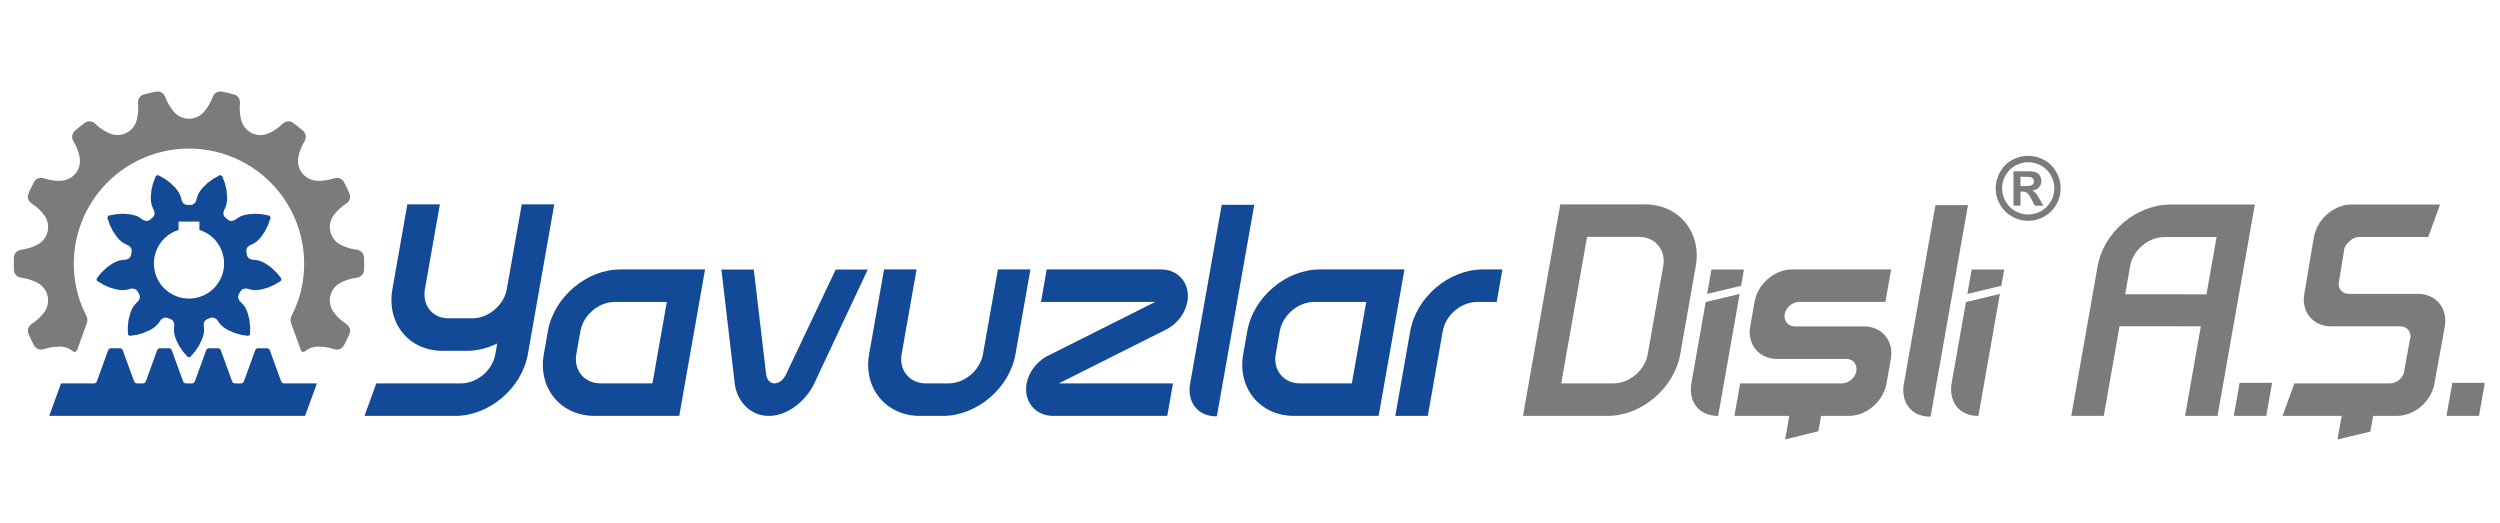
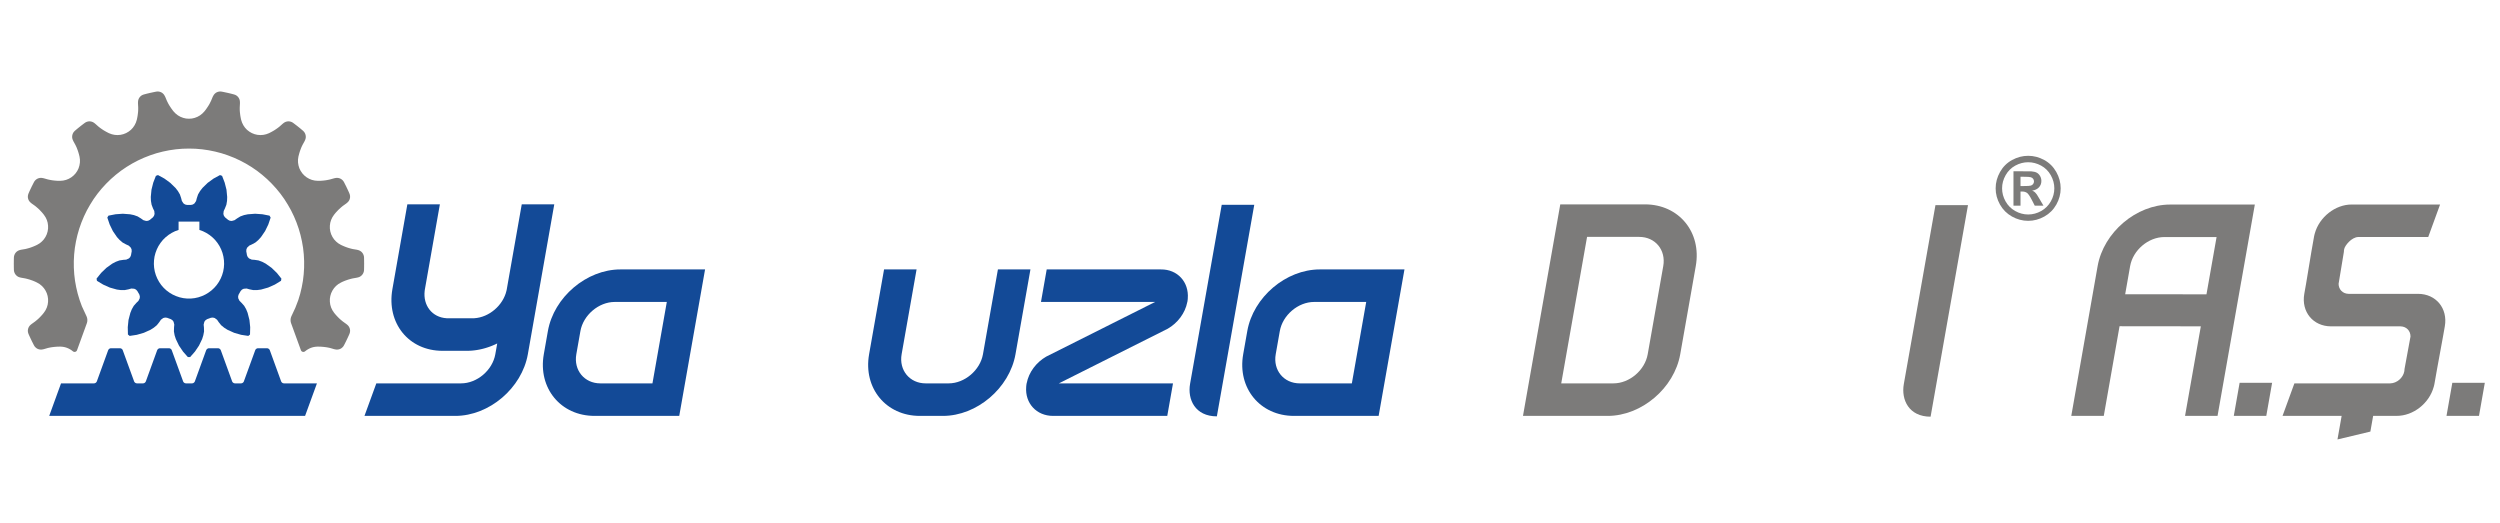
<svg xmlns="http://www.w3.org/2000/svg" xmlns:ns1="http://www.serif.com/" width="100%" height="100%" viewBox="0 0 430 90" version="1.1" xml:space="preserve" style="fill-rule:evenodd;clip-rule:evenodd;stroke-linejoin:round;stroke-miterlimit:2;">
  <g id="Layer-1" ns1:id="Layer 1" transform="matrix(0.621,0,0,0.621,-46.702,-139.172)">
    <g transform="matrix(1,0,0,1,0,24.733)">
      <path d="M179.436,305.56L202.9,305.56C207.34,305.56 211.612,301.928 212.395,297.488L212.922,294.501L212.92,294.502C212.831,294.546 212.74,294.59 212.649,294.633L212.5,294.704C212.419,294.741 212.338,294.778 212.257,294.815L212.096,294.887C212.01,294.924 211.926,294.961 211.84,294.997L211.699,295.057C211.604,295.097 211.509,295.136 211.413,295.173L211.296,295.22C211.201,295.256 211.107,295.292 211.012,295.328L210.885,295.376C210.79,295.41 210.693,295.445 210.597,295.478L210.464,295.524C210.368,295.558 210.271,295.59 210.174,295.621L210.056,295.659C209.946,295.694 209.836,295.728 209.725,295.761L209.65,295.783C209.538,295.816 209.425,295.848 209.312,295.879L209.226,295.903C209.108,295.934 208.993,295.965 208.875,295.994L208.817,296.008C208.693,296.039 208.57,296.068 208.446,296.096L208.383,296.11C208.255,296.138 208.129,296.165 208.002,296.19L207.959,296.199C207.829,296.225 207.699,296.249 207.569,296.271L207.53,296.278C207.403,296.3 207.276,296.321 207.148,296.34L207.091,296.349C206.963,296.367 206.835,296.386 206.706,296.402L206.669,296.407C206.529,296.424 206.388,296.44 206.247,296.454L206.244,296.455C206.102,296.469 205.96,296.481 205.818,296.492L205.798,296.493C205.66,296.504 205.521,296.512 205.382,296.52L205.359,296.521C205.218,296.528 205.077,296.533 204.937,296.537L204.927,296.537C204.781,296.541 204.628,296.543 204.491,296.543L197.776,296.543C188.392,296.543 182.233,288.857 183.889,279.463L185.13,272.423L188.03,255.974L197.039,255.974L196.678,258.015L192.897,279.463C192.884,279.532 192.873,279.601 192.863,279.669L192.863,279.67C192.853,279.739 192.843,279.807 192.835,279.875L192.834,279.876C192.325,283.961 194.879,287.293 198.92,287.521L198.953,287.524L198.955,287.524C199.022,287.527 199.09,287.53 199.158,287.532L199.159,287.532C199.227,287.533 199.296,287.534 199.365,287.534L206.079,287.534C206.148,287.534 206.217,287.533 206.286,287.532L206.286,287.532C206.356,287.53 206.425,287.527 206.493,287.524L206.495,287.524L206.54,287.521C210.656,287.287 214.559,283.958 215.49,279.876L215.49,279.875C215.506,279.807 215.52,279.739 215.534,279.67L215.534,279.669C215.548,279.601 215.562,279.532 215.574,279.463L215.867,277.797L219.355,258.015L219.715,255.974L228.723,255.974L225.823,272.423L224.876,277.797L224.582,279.463L221.404,297.488C219.749,306.873 210.697,314.569 201.313,314.569C196.264,314.569 176.194,314.568 176.153,314.567L179.436,305.56Z" style="fill:rgb(19,74,151);" />
    </g>
    <g transform="matrix(1,0,0,1,0,42.759)">
      <path d="M255.916,287.535L259.892,264.982L245.456,264.982C241.034,264.982 236.741,268.632 235.962,273.054L234.831,279.463C234.052,283.885 237.058,287.535 241.48,287.535L255.916,287.535ZM247.044,255.974L270.489,255.974L263.336,296.543L239.891,296.543C230.507,296.543 224.167,288.857 225.823,279.463L226.953,273.054C228.609,263.66 237.651,255.974 247.044,255.974" style="fill:rgb(19,74,151);" />
    </g>
    <g transform="matrix(1,0.023,0.023,-1,-6.324,585.894)">
      <path d="M412.679,255.957C406.668,255.821 404.393,260.456 405.058,264.796L412.679,314.558L421.686,314.761L412.679,255.957Z" style="fill:rgb(19,74,151);" />
    </g>
    <g transform="matrix(1,0,0,1,0,42.707)">
      <path d="M365.113,256.026L396.65,256.026L396.688,256.027L396.736,256.026C401.367,255.974 404.537,259.544 404.189,264.048L404.188,264.063L404.187,264.078L404.181,264.154L404.181,264.169L404.18,264.17C404.176,264.216 404.173,264.261 404.168,264.307L404.161,264.382C404.155,264.439 404.149,264.496 404.141,264.554L404.138,264.585C404.128,264.657 404.118,264.729 404.108,264.801L404.107,264.803C404.096,264.88 404.084,264.957 404.07,265.034L404.054,265.056C403.466,268.161 401.358,270.882 398.642,272.446L398.642,272.446L368.48,287.585L368.477,287.586L400.093,287.586L398.505,296.595L366.969,296.595L366.93,296.594L366.882,296.595C362.261,296.595 359.082,293.077 359.43,288.573L359.43,288.558L359.432,288.543L359.437,288.466L359.439,288.451C359.442,288.405 359.446,288.36 359.451,288.314L359.458,288.239C359.464,288.182 359.47,288.124 359.478,288.067L359.481,288.036C359.49,287.964 359.5,287.892 359.511,287.82L359.511,287.818C359.523,287.741 359.536,287.664 359.549,287.587L359.565,287.565C360.153,284.46 362.26,281.739 364.977,280.175L364.977,280.175L395.139,265.036L395.142,265.035L363.525,265.035L365.113,256.026Z" style="fill:rgb(19,74,151);" />
    </g>
    <g transform="matrix(1,0,0,1,0,42.759)">
-       <path d="M489.741,265.035C489.446,265.001 489.143,264.982 488.834,264.982L484.305,264.982C479.884,264.982 475.59,268.632 474.81,273.054L472.782,284.561L472.257,287.534L470.669,296.543L461.661,296.543L465.802,273.054C467.459,263.66 476.5,255.974 485.893,255.974L490.422,255.974C490.729,255.974 491.033,255.982 491.334,255.999L489.741,265.035Z" style="fill:rgb(19,74,151);" />
-     </g>
+       </g>
    <g transform="matrix(1,0,0,1,0,42.759)">
      <path d="M320.064,255.974L329.072,255.974L324.931,279.463C324.151,283.885 327.158,287.535 331.579,287.535L337.964,287.535C342.386,287.535 346.679,283.885 347.459,279.463L351.6,255.974L360.609,255.974L356.467,279.463C354.812,288.85 345.763,296.543 336.376,296.543L329.991,296.543C320.604,296.543 314.266,288.857 315.922,279.463L320.064,255.974Z" style="fill:rgb(19,74,151);" />
    </g>
    <g transform="matrix(1,0,0,1,0,42.782)">
-       <path d="M288.133,296.52C293.761,296.52 298.738,291.836 300.744,287.511L315.555,255.974L306.673,255.974L293.643,283.478L293.631,283.478L293.043,284.754C292.366,286.224 291.253,287.435 289.854,287.508L289.788,287.51C289.766,287.511 289.744,287.511 289.722,287.511C289.7,287.511 289.678,287.511 289.655,287.51L289.59,287.508C288.218,287.435 287.532,286.224 287.372,284.754L287.234,283.478L287.223,283.478L283.982,255.974L275.01,255.974L278.7,287.511C279.181,291.836 282.506,296.52 288.133,296.52" style="fill:rgb(19,74,151);" />
-     </g>
+       </g>
    <g transform="matrix(1,0,0,1,0,42.759)">
      <path d="M449.63,287.535L453.606,264.982L439.17,264.982C434.748,264.982 430.455,268.632 429.675,273.054L428.545,279.463C427.765,283.885 430.771,287.535 435.193,287.535L449.63,287.535ZM440.758,255.974L464.203,255.974L457.05,296.543L433.605,296.543C424.221,296.543 417.88,288.857 419.536,279.463L420.667,273.054C422.323,263.66 431.364,255.974 440.758,255.974" style="fill:rgb(19,74,151);" />
    </g>
    <g transform="matrix(1,0,0,1,0,24.742)">
      <path d="M498.616,305.551L505.768,264.982L507.357,255.974L530.822,255.974C540.206,255.974 546.545,263.669 544.89,273.054L543.986,278.181L543.942,278.433L543.897,278.687L543.894,278.703L543.849,278.96L543.811,279.173L543.805,279.207L543.764,279.443L543.729,279.64L543.724,279.67L543.685,279.888L543.649,280.09L543.648,280.097L543.613,280.299L543.578,280.494L543.573,280.521L543.545,280.684L543.513,280.867L543.5,280.936L543.481,281.046L543.45,281.22L543.43,281.334L543.42,281.391L543.39,281.559L543.362,281.717L543.361,281.726L543.303,282.055L543.298,282.085L543.274,282.219L543.245,282.384L543.236,282.438L543.216,282.551L543.186,282.719L543.175,282.778L543.156,282.89L543.125,283.065L543.118,283.104L543.093,283.244L543.063,283.418L543.061,283.427L543.028,283.616L543.01,283.719L542.993,283.811L542.958,284.013L542.921,284.223L542.909,284.29L542.882,284.44L542.861,284.56L542.843,284.667L542.815,284.82L542.801,284.903L542.771,285.072L542.757,285.15L542.728,285.315L542.712,285.407L542.665,285.677L542.646,285.781L542.615,285.959L542.607,286.004L542.563,286.253L542.531,286.433L542.509,286.562L542.495,286.641L542.459,286.845L542.452,286.884L542.423,287.046L542.392,287.223L542.388,287.244L542.353,287.441L542.33,287.576L542.319,287.636L542.284,287.83L542.264,287.946L542.25,288.025L542.216,288.22L542.196,288.334L542.181,288.416L542.146,288.615L542.125,288.739L542.111,288.816L542.075,289.02L542.05,289.163L542.038,289.228L542.001,289.44L541.972,289.606L541.962,289.657L541.923,289.88L541.89,290.068L541.883,290.109L541.841,290.345L541.805,290.552L541.799,290.589L541.754,290.84L541.716,291.057L540.583,297.48C538.929,306.865 529.876,314.56 520.492,314.56L497.027,314.56L498.616,305.551ZM514.777,264.982L507.624,305.551L522.08,305.551C526.52,305.551 530.793,301.919 531.575,297.48L532.708,291.057L532.746,290.837L532.764,290.737L532.787,290.609L532.826,290.382L532.828,290.373L532.871,290.129L532.89,290.023L532.915,289.879L532.953,289.662L532.96,289.622L533.007,289.358L533.018,289.299L533.055,289.088L533.082,288.933L533.103,288.812L533.147,288.567L533.153,288.53L533.204,288.243L533.212,288.199L533.255,287.95L533.277,287.83L533.308,287.653L533.342,287.461L533.361,287.352L533.406,287.092L533.415,287.046L533.469,286.736L533.471,286.724L533.525,286.423L533.536,286.356L533.581,286.106L533.601,285.99L533.637,285.786L533.665,285.625L533.694,285.464L533.729,285.263L533.751,285.139L533.793,284.902L533.809,284.812L533.856,284.545L533.867,284.483L533.918,284.191L533.925,284.152L533.98,283.84L533.984,283.821L534.041,283.493L534.042,283.488L534.101,283.155L534.102,283.151L534.16,282.821L534.161,282.813L534.219,282.487L534.22,282.481L534.277,282.154L534.334,281.833L534.336,281.82L534.389,281.518L534.395,281.488L534.443,281.21L534.453,281.157L534.497,280.909L534.511,280.827L534.548,280.616L534.569,280.499L534.599,280.33L534.626,280.173L534.647,280.053L534.683,279.85L534.695,279.785L534.74,279.528L534.741,279.525L534.785,279.276L534.796,279.21L534.827,279.035L534.852,278.895L534.868,278.806L534.906,278.586L534.906,278.583L534.943,278.378L534.961,278.276L534.978,278.181L535.882,273.054C536.665,268.614 533.673,264.982 529.233,264.982L514.777,264.982Z" style="fill:rgb(124,123,122);" />
    </g>
    <g transform="matrix(1,0,0,1,0,42.782)">
-       <path d="M551.087,296.52C545.074,296.52 542.904,291.836 543.666,287.512L547.638,264.984L557.044,262.731L551.087,296.52ZM548.036,262.731L549.227,255.974L558.236,255.974L557.442,260.479L548.036,262.731Z" style="fill:rgb(124,123,122);" />
-     </g>
+       </g>
    <g transform="matrix(1,0,0,1,0,49.232)">
-       <path d="M572.234,265.279C570.409,265.237 569.201,263.738 569.526,261.895C569.85,260.052 571.587,258.553 573.426,258.51L573.425,258.509L597.408,258.509L598.996,249.501L571.753,249.501L571.714,249.502L571.666,249.501C567.054,249.449 562.625,253.019 561.385,257.522L561.38,257.537L561.376,257.553L561.355,257.629L561.351,257.644L561.351,257.645C561.338,257.69 561.326,257.736 561.314,257.782L561.296,257.857C561.28,257.914 561.267,257.972 561.254,258.029L561.247,258.06C561.23,258.132 561.215,258.204 561.201,258.276L561.2,258.277C561.184,258.355 561.17,258.432 561.157,258.509L561.165,258.531L561.164,258.533L561.153,258.533L559.962,265.28L559.961,265.291C559.09,270.262 562.412,274.29 567.383,274.29L586.648,274.29C588.472,274.332 589.681,275.831 589.356,277.674C589.031,279.517 587.294,281.015 585.454,281.059L585.455,281.06L557.181,281.06L555.592,290.068L570.789,290.068L569.636,296.595L578.841,294.324L579.592,290.068L587.128,290.068L587.167,290.068L587.215,290.068C591.827,290.12 596.256,286.55 597.497,282.047L597.505,282.016L597.527,281.94L597.53,281.925L597.531,281.924C597.543,281.879 597.555,281.833 597.567,281.787L597.586,281.712C597.601,281.655 597.614,281.598 597.628,281.54L597.635,281.509C597.651,281.437 597.666,281.365 597.681,281.294L597.681,281.292C597.697,281.214 597.712,281.137 597.724,281.06L597.717,281.038L597.717,281.036L597.729,281.036L598.919,274.289L598.921,274.279L598.92,274.279C599.791,269.307 596.469,265.279 591.498,265.279L572.234,265.279Z" style="fill:rgb(124,123,122);" />
-     </g>
+       </g>
    <g transform="matrix(1,0.023,0.023,-1,-6.274,581.44)">
      <path d="M610.312,255.957C604.301,255.821 602.026,260.456 602.69,264.796L610.312,314.558L619.319,314.761L610.312,255.957Z" style="fill:rgb(124,123,122);" />
    </g>
    <g transform="matrix(1,0,0,1,0,42.782)">
-       <path d="M623.167,296.52C617.154,296.52 614.984,291.836 615.746,287.512L619.718,264.984L629.124,262.731L623.167,296.52ZM620.116,262.731L621.306,255.974L630.315,255.974L629.521,260.479L620.116,262.731Z" style="fill:rgb(124,123,122);" />
-     </g>
+       </g>
    <g transform="matrix(1,0,0,1,0,-42.74)">
      <path d="M636.95,310.003C638.495,310.003 639.975,310.389 641.392,311.163C642.812,311.934 643.927,313.041 644.739,314.482C645.549,315.922 645.954,317.431 645.954,319.008C645.954,320.577 645.557,322.07 644.762,323.494C643.964,324.915 642.856,326.023 641.435,326.821C640.012,327.616 638.519,328.013 636.95,328.013C635.38,328.013 633.888,327.616 632.464,326.821C631.043,326.023 629.935,324.915 629.137,323.494C628.342,322.07 627.945,320.577 627.945,319.008C627.945,317.431 628.35,315.922 629.161,314.482C629.971,313.041 631.087,311.934 632.507,311.163C633.924,310.389 635.405,310.003 636.95,310.003ZM636.957,311.785C635.718,311.785 634.53,312.094 633.394,312.712C632.259,313.33 631.364,314.217 630.71,315.376C630.056,316.532 629.727,317.748 629.727,319.012C629.727,320.272 630.048,321.476 630.686,322.615C631.324,323.759 632.214,324.65 633.358,325.292C634.502,325.934 635.701,326.255 636.957,326.255C638.217,326.255 639.417,325.934 640.557,325.292C641.701,324.65 642.592,323.759 643.234,322.615C643.876,321.476 644.197,320.272 644.197,319.012C644.197,317.748 643.867,316.532 643.213,315.376C642.56,314.217 641.665,313.33 640.525,312.712C639.381,312.094 638.193,311.785 636.957,311.785ZM632.881,323.823L632.881,314.289L634.815,314.289C636.629,314.289 637.648,314.297 637.864,314.313C638.507,314.365 639.004,314.494 639.361,314.694C639.714,314.891 640.012,315.196 640.252,315.609C640.489,316.019 640.609,316.476 640.609,316.974C640.609,317.664 640.384,318.25 639.935,318.739C639.486,319.229 638.856,319.53 638.045,319.65C638.334,319.758 638.558,319.879 638.715,320.007C638.872,320.136 639.088,320.38 639.361,320.737C639.434,320.834 639.666,321.219 640.067,321.901L641.187,323.823L638.78,323.823L637.989,322.271C637.455,321.231 637.014,320.573 636.665,320.304C636.311,320.036 635.87,319.899 635.332,319.899L634.831,319.899L634.831,323.823L632.881,323.823ZM634.831,318.382L635.613,318.382C636.729,318.382 637.423,318.338 637.692,318.254C637.961,318.169 638.174,318.021 638.33,317.808C638.486,317.595 638.562,317.355 638.562,317.082C638.562,316.821 638.486,316.584 638.334,316.38C638.181,316.175 637.965,316.027 637.684,315.939C637.403,315.85 636.713,315.806 635.613,315.806L634.831,315.806L634.831,318.382Z" style="fill:rgb(124,123,122);fill-rule:nonzero;" />
    </g>
    <g transform="matrix(1,0,0,1,0,-24.244)">
      <path d="M127.544,281.234L128.351,281.183L129.138,280.999L129.904,280.703L130.609,280.304L131.243,279.803L131.805,279.221L132.081,278.873L132.336,278.526L132.582,278.168L132.817,277.811L133.052,277.443L133.266,277.064L133.46,276.676L133.654,276.288L134.104,275.205C134.146,275.121 134.239,274.923 134.288,274.857L134.472,274.561L134.697,274.305L134.963,274.081L135.259,273.907L135.586,273.784L135.923,273.713L136.27,273.692L136.618,273.733L137.047,273.815L137.476,273.907L137.905,273.999L138.335,274.091L138.764,274.193L139.193,274.295L139.623,274.408L140.041,274.52L140.368,274.632L140.675,274.796L140.951,275.011L141.186,275.266L141.38,275.552L141.523,275.859L141.615,276.196L141.656,276.543C141.656,276.671 141.666,276.801 141.666,276.932L141.606,278.093L141.604,278.536L141.615,278.965L141.645,279.404L141.697,279.834L141.748,280.263L141.819,280.692L141.901,281.121L141.993,281.54L142.248,282.317L142.606,283.043L143.066,283.717L143.618,284.31L144.262,284.81L144.967,285.219L145.723,285.515L146.509,285.699L147.317,285.761L148.134,285.71L148.921,285.536L149.687,285.25L150.076,285.056L150.464,284.851L150.843,284.637L151.21,284.422L151.578,284.177L151.936,283.931L152.283,283.676L152.62,283.41L153.499,282.634C153.601,282.557 153.704,282.465 153.806,282.389L154.102,282.205L154.419,282.072L154.756,281.99L155.104,281.959L155.451,281.99L155.778,282.072L156.105,282.205L156.391,282.389L156.748,282.654L157.096,282.92L157.444,283.185L157.791,283.461L158.139,283.737L158.476,284.013L158.813,284.299L159.15,284.586L159.385,284.831L159.589,285.107L159.743,285.424L159.845,285.75L159.896,286.088L159.896,286.435L159.835,286.783L159.723,287.109C159.668,287.219 159.604,287.353 159.559,287.467L158.997,288.489L158.803,288.888L158.629,289.276L158.476,289.685L158.322,290.093L158.19,290.502L158.067,290.921L157.955,291.34L157.852,291.759L157.74,292.566L157.75,293.374L157.883,294.181L158.118,294.958L158.476,295.683L158.936,296.358L159.488,296.95L160.121,297.461L160.826,297.87L161.583,298.176L162.369,298.36L163.177,298.432L163.616,298.432L164.045,298.422L164.474,298.391L164.913,298.35L165.343,298.299L165.772,298.228L166.191,298.146L166.62,298.054L167.744,297.737C167.875,297.711 168.001,297.682 168.133,297.655L168.48,297.615L168.817,297.635L169.155,297.706L169.482,297.829L169.778,298.003L170.043,298.217L170.279,298.483L170.463,298.769L170.667,299.168L170.861,299.556L171.065,299.944L171.249,300.343L171.443,300.741L171.627,301.14L171.811,301.539L171.985,301.947L172.098,302.274L172.159,302.612L172.169,302.959L172.118,303.296L172.016,303.633L171.863,303.94L171.658,304.216L171.412,304.461C171.315,304.534 171.212,304.637 171.106,304.716L170.156,305.391L169.819,305.667L169.492,305.953L169.165,306.249L168.858,306.546L168.562,306.863L168.265,307.179L167.979,307.517L167.713,307.854L167.264,308.528L166.916,309.264L166.681,310.041L166.569,310.848L166.569,311.655L166.692,312.462L166.927,313.239L167.284,313.975L167.734,314.649L168.285,315.242L168.909,315.753L169.614,316.172L170.003,316.356L170.401,316.53L170.8,316.693L171.208,316.846L171.617,316.989L172.036,317.112L172.455,317.224L172.874,317.327L174.029,317.521C174.162,317.547 174.283,317.586 174.417,317.613L174.744,317.735L175.04,317.899L175.316,318.103L175.551,318.359L175.746,318.645L175.888,318.961L175.991,319.289L176.032,319.636L176.042,320.075L176.052,320.515L176.052,320.954L176.062,321.394L176.052,321.833L176.052,322.272L176.042,322.712L176.032,323.161L175.991,323.499L175.888,323.836L175.746,324.143L175.551,324.429L175.316,324.684L175.04,324.899L174.744,325.062L174.417,325.175C174.292,325.199 174.16,325.241 174.029,325.266L172.874,325.471L172.455,325.573L172.036,325.686L171.617,325.808L171.208,325.951L170.8,326.094L170.401,326.258L170.003,326.432L169.614,326.626L168.909,327.035L168.285,327.545L167.734,328.148L167.284,328.823L166.927,329.559L166.692,330.335L166.569,331.132L166.569,331.95L166.681,332.757L166.916,333.534L167.264,334.269L167.713,334.944L167.979,335.281L168.265,335.608L168.562,335.935L168.858,336.241L169.165,336.548L169.492,336.844L169.819,337.12L170.156,337.396L171.106,338.081C171.21,338.159 171.309,338.249 171.412,338.326L171.658,338.571L171.863,338.857L172.016,339.164L172.118,339.491L172.169,339.839L172.159,340.186L172.098,340.523L171.985,340.85L171.811,341.249L171.627,341.647L171.443,342.046L171.249,342.444L171.065,342.843L170.861,343.241L170.667,343.63L170.463,344.018L170.279,344.314L170.043,344.57L169.778,344.795L169.482,344.968L169.155,345.091L168.817,345.163L168.48,345.183L168.133,345.142C168.003,345.116 167.874,345.086 167.744,345.06L166.62,344.733L166.191,344.641L165.772,344.56L165.343,344.498L164.913,344.447L164.474,344.406L164.045,344.376L163.616,344.365L163.177,344.355L162.849,344.376L162.522,344.406L162.195,344.457L161.869,344.529L161.552,344.621L161.245,344.733L160.938,344.866L160.862,344.903L160.473,345.112L160.075,345.367L159.697,345.658L159.554,345.75L159.39,345.811L159.217,345.827L159.048,345.801L158.884,345.74L158.736,345.638L158.624,345.505L158.547,345.352L155.847,337.929L155.762,337.657L155.706,337.385L155.687,337.104L155.687,336.831L155.725,336.55L155.79,336.278L155.884,336.015L155.997,335.762C156.866,334.024 157.163,333.284 157.827,331.458L158.353,329.713L158.775,327.931L159.104,326.13L159.319,324.319L159.432,322.489L159.441,320.66L159.347,318.84L159.15,317.02L158.841,315.219L158.437,313.436L157.931,311.682L157.321,309.956L156.617,308.267L155.82,306.625L154.919,305.031L153.944,303.482L152.874,302L151.72,300.584L150.481,299.233L149.177,297.957L147.798,296.756L146.354,295.63L144.843,294.598L143.276,293.651L141.663,292.797L140.003,292.037L138.295,291.371L136.559,290.799L134.795,290.339L133.004,289.973L131.193,289.71L129.363,289.551L127.544,289.504L125.723,289.551L123.894,289.71L122.084,289.973L120.291,290.339L118.528,290.799L116.792,291.371L115.085,292.037L113.424,292.797L111.81,293.651L110.244,294.598L108.733,295.63L107.289,296.756L105.909,297.957L104.605,299.233L103.367,300.584L102.213,302L101.144,303.482L100.168,305.031L99.267,306.625L98.47,308.267L97.767,309.956L97.156,311.682L96.65,313.436L96.246,315.219L95.937,317.02L95.74,318.84L95.646,320.66L95.656,322.489L95.768,324.319L95.984,326.13L96.312,327.931L96.735,329.713L97.26,331.458L97.888,333.185L99.087,335.773L99.199,336.026L99.293,336.289L99.359,336.561L99.396,336.842L99.396,337.114L99.378,337.396L99.321,337.668L99.236,337.94L96.54,345.352L96.463,345.505L96.351,345.638L96.208,345.74L96.044,345.801L95.876,345.827L95.702,345.811L95.538,345.75L95.396,345.658L95.017,345.367L94.619,345.112L94.277,344.928L94.149,344.866L94.092,344.842L94.042,344.821L94.042,344.82L93.842,344.733L93.536,344.621L93.219,344.529L92.892,344.457L92.565,344.406L92.238,344.376L91.911,344.355L91.472,344.365L91.042,344.376L90.613,344.406L90.173,344.447L89.744,344.498L89.315,344.56L88.896,344.641L88.467,344.733L87.343,345.06C87.213,345.086 87.085,345.116 86.955,345.142L86.607,345.183L86.27,345.163L85.933,345.091L85.606,344.968L85.309,344.795L85.044,344.57L84.809,344.314L84.625,344.018L84.421,343.63L84.226,343.241L84.022,342.843L83.838,342.444L83.644,342.046L83.46,341.647L83.276,341.249L83.102,340.85L82.99,340.523L82.928,340.186L82.918,339.839L82.969,339.491L83.072,339.164L83.225,338.857L83.429,338.571L83.674,338.326C83.778,338.249 83.877,338.159 83.981,338.081L84.931,337.396L85.268,337.12L85.595,336.844L85.923,336.548L86.229,336.241L86.526,335.935L86.822,335.608L87.108,335.281L87.373,334.944L87.823,334.269L88.17,333.534L88.406,332.757L88.518,331.95L88.518,331.132L88.395,330.335L88.16,329.559L87.803,328.823L87.353,328.148L86.801,327.545L86.178,327.035L85.473,326.626L85.084,326.432L84.686,326.258L84.287,326.094L83.879,325.951L83.47,325.808L83.051,325.686L82.632,325.573L82.213,325.471L81.058,325.266C80.927,325.241 80.794,325.199 80.67,325.175L80.343,325.062L80.046,324.899L79.771,324.684L79.536,324.429L79.341,324.143L79.199,323.836L79.096,323.499L79.055,323.161L79.045,322.712L79.035,322.272L79.035,321.833L79.025,321.394L79.035,320.954L79.035,320.515L79.055,319.636L79.096,319.289L79.199,318.961L79.341,318.645L79.536,318.359L79.771,318.103L80.046,317.899L80.343,317.735L80.67,317.613C80.804,317.586 80.925,317.547 81.058,317.521L82.213,317.327L82.632,317.224L83.051,317.112L83.47,316.989L83.879,316.846L84.287,316.693L84.686,316.53L85.084,316.356L85.473,316.172L86.178,315.753L86.801,315.242L87.353,314.649L87.803,313.975L88.16,313.239L88.395,312.462L88.518,311.655L88.518,310.848L88.406,310.041L88.17,309.264L87.823,308.528L87.373,307.854L87.108,307.517L86.822,307.179L86.526,306.863L86.229,306.546L85.923,306.249L85.595,305.953L85.268,305.667L84.931,305.391L83.981,304.716C83.875,304.637 83.772,304.534 83.674,304.461L83.429,304.216L83.225,303.94L83.072,303.633L82.969,303.296L82.918,302.959L82.928,302.612L82.99,302.274L83.102,301.947L83.276,301.539L83.46,301.14L83.644,300.741L83.838,300.343L84.022,299.944L84.226,299.556L84.421,299.168L84.625,298.769L84.809,298.483L85.044,298.217L85.309,298.003L85.606,297.829L85.933,297.706L86.27,297.635L86.607,297.615L86.955,297.655C87.087,297.682 87.212,297.711 87.343,297.737L88.467,298.054L88.896,298.146L89.315,298.228L89.744,298.299L90.173,298.35L90.613,298.391L91.042,298.422L91.472,298.432L91.911,298.432L92.718,298.36L93.505,298.176L94.261,297.87L94.966,297.461L95.6,296.95L96.152,296.358L96.611,295.683L96.969,294.958L97.204,294.181L97.337,293.374L97.347,292.566L97.235,291.759L97.132,291.34L97.02,290.921L96.898,290.502L96.765,290.093L96.611,289.685L96.458,289.276L96.284,288.888L96.09,288.489L95.528,287.467C95.483,287.353 95.42,287.219 95.365,287.109L95.252,286.783L95.191,286.435L95.191,286.088L95.242,285.75L95.344,285.424L95.497,285.107L95.702,284.831L95.937,284.586L96.274,284.299L96.611,284.013L96.949,283.737L97.296,283.461L97.643,283.185L97.991,282.92L98.338,282.654L98.696,282.389L98.982,282.205L99.309,282.072L99.636,281.99L99.983,281.959L100.331,281.99L100.668,282.072L100.985,282.205L101.281,282.389C101.384,282.465 101.486,282.557 101.588,282.634L102.467,283.41L102.804,283.676L103.151,283.931L103.509,284.177L103.877,284.422L104.245,284.637L104.623,284.851L105.011,285.056L105.399,285.25L106.166,285.536L106.953,285.71L107.77,285.761L108.577,285.699L109.364,285.515L110.12,285.219L110.826,284.81L111.469,284.31L112.021,283.717L112.481,283.043L112.839,282.317L113.094,281.54L113.186,281.121L113.268,280.692L113.339,280.263L113.391,279.834L113.442,279.404L113.472,278.965L113.482,278.536L113.481,278.093L113.421,276.932C113.421,276.801 113.432,276.671 113.432,276.543L113.472,276.196L113.564,275.859L113.708,275.552L113.901,275.266L114.136,275.011L114.412,274.796L114.719,274.632L115.046,274.52L115.465,274.408L115.894,274.295L116.323,274.193L116.752,274.091L117.182,273.999L117.611,273.907L118.04,273.815L118.47,273.733L118.816,273.692L119.164,273.713L119.502,273.784L119.828,273.907L120.125,274.081L120.39,274.305L120.615,274.561L120.799,274.857C120.848,274.923 120.942,275.121 120.983,275.205L121.433,276.288L121.627,276.676L121.821,277.064L122.036,277.443L122.271,277.811L122.505,278.168L122.751,278.526L123.006,278.873L123.282,279.221L123.844,279.803L124.478,280.304L125.183,280.703L125.95,280.999L126.736,281.183L127.544,281.234Z" style="fill:rgb(124,123,122);fill-rule:nonzero;" />
    </g>
    <g transform="matrix(1,0,0,1,0,0.343)">
      <path d="M149.852,283.496L147.879,283.109L145.866,282.967L143.852,283.12L142.785,283.343L141.768,283.71L140.843,284.279L140.182,284.746L139.399,284.97L138.86,284.909L138.383,284.665L137.965,284.32L137.548,283.974L137.223,283.537L137.071,283.018L137.162,282.215L137.508,281.483L137.905,280.476L138.088,279.398L138.128,278.321L137.935,276.307L137.437,274.355L136.715,272.474L136.633,272.444L136.563,272.413L136.491,272.393L136.42,272.362L136.349,272.332L136.278,272.311L136.196,272.281L136.125,272.261L134.356,273.226L132.719,274.416L131.285,275.819L130.614,276.684L130.065,277.619L129.719,278.646L129.516,279.439L129.069,280.11L128.622,280.405L128.093,280.527L127.005,280.527L126.476,280.405L126.028,280.11L125.581,279.439L125.378,278.646L125.032,277.619L124.483,276.684L123.812,275.819L122.368,274.416L120.741,273.226L118.972,272.261L118.891,272.281L118.82,272.311L118.748,272.332L118.677,272.362L118.606,272.393L118.535,272.413L118.454,272.444L118.383,272.474L117.651,274.355L117.162,276.307L116.969,278.321L117.01,279.398L117.193,280.476L117.579,281.483L117.935,282.215L118.016,283.018L117.864,283.537L117.549,283.974L117.121,284.32L116.715,284.665L116.227,284.909L115.688,284.97L114.915,284.746L114.254,284.279L113.329,283.71L112.302,283.343L111.245,283.12L109.232,282.967L107.218,283.109L105.236,283.496L105.205,283.567L105.164,283.638L105.124,283.699L105.083,283.77L105.042,283.831L105.002,283.903L104.972,283.974L104.931,284.035L105.582,285.946L106.466,287.766L107.605,289.434L108.337,290.237L109.16,290.939L110.106,291.457L110.848,291.793L111.428,292.352L111.651,292.85L111.682,293.389L111.58,293.918L111.489,294.457L111.275,294.955L110.909,295.342L110.167,295.677L109.354,295.738L108.286,295.901L107.269,296.277L106.303,296.785L104.667,297.954L103.212,299.358L101.951,300.934L101.962,301.015L101.972,301.086L101.992,301.168L102.003,301.239L102.013,301.32L102.033,301.391L102.043,301.473L102.053,301.544L103.782,302.591L105.622,303.415L107.574,303.964L108.642,304.106L109.729,304.116L110.797,303.903L111.58,303.679L112.383,303.74L112.871,303.974L113.238,304.37L113.512,304.848L113.787,305.316L113.939,305.835L113.909,306.373L113.552,307.095L112.963,307.665L112.251,308.478L111.712,309.424L111.306,310.43L110.797,312.383L110.594,314.386L110.635,316.409L110.696,316.46L110.756,316.511L110.818,316.561L110.879,316.612L110.929,316.653L110.991,316.704L111.052,316.755L111.112,316.805L113.105,316.5L115.047,315.941L116.888,315.108L117.803,314.528L118.647,313.836L119.318,312.993L119.776,312.322L120.426,311.844L120.955,311.722L121.494,311.783L122.002,311.976L122.511,312.159L122.968,312.454L123.284,312.881L123.476,313.674L123.405,314.477L123.375,315.565L123.568,316.633L123.904,317.67L124.778,319.49L125.907,321.157L127.239,322.672L127.859,322.672L129.191,321.157L130.319,319.49L131.194,317.67L131.519,316.633L131.723,315.565L131.692,314.477L131.611,313.674L131.804,312.881L132.129,312.454L132.577,312.159L133.095,311.976L133.604,311.783L134.142,311.722L134.661,311.844L135.322,312.322L135.779,312.993L136.45,313.836L137.294,314.528L138.21,315.108L140.05,315.941L141.992,316.5L143.985,316.805L144.046,316.755L144.107,316.704L144.157,316.653L144.219,316.612L144.28,316.561L144.34,316.511L144.402,316.46L144.452,316.409L144.503,314.386L144.29,312.383L143.792,310.43L143.385,309.424L142.846,308.478L142.124,307.665L141.544,307.095L141.188,306.373L141.158,305.835L141.311,305.316L141.585,304.848L141.86,304.37L142.225,303.974L142.714,303.74L143.517,303.679L144.3,303.903L145.367,304.116L146.445,304.106L147.523,303.964L149.465,303.415L151.316,302.591L153.034,301.544L153.054,301.473L153.064,301.391L153.075,301.32L153.095,301.239L153.105,301.168L153.115,301.086L153.136,301.015L153.146,300.934L151.885,299.358L150.431,297.954L148.794,296.785L147.828,296.277L146.811,295.901L145.744,295.738L144.93,295.677L144.188,295.342L143.822,294.955L143.608,294.457L143.517,293.918L143.415,293.389L143.446,292.85L143.66,292.352L144.249,291.793L144.981,291.457L145.937,290.939L146.761,290.237L147.493,289.434L148.631,287.766L149.516,285.946L150.167,284.035L150.126,283.974L150.085,283.903L150.055,283.831L150.014,283.77L149.973,283.699L149.933,283.638L149.892,283.567L149.852,283.496ZM130.431,287.451L131.407,287.807L132.343,288.275L133.217,288.834L134.031,289.485L134.773,290.217L135.424,291.03L135.993,291.905L136.461,292.84L136.827,293.816L137.081,294.823L137.233,295.86L137.274,296.897L137.203,297.934L137.02,298.961L136.725,299.968L136.328,300.924L135.83,301.839L135.23,302.703L134.549,303.486L133.786,304.198L132.953,304.818L132.058,305.357L131.113,305.784L130.126,306.119L129.109,306.343L128.072,306.455L127.025,306.455L125.988,306.343L124.971,306.119L123.985,305.784L123.039,305.357L122.134,304.818L121.3,304.198L120.538,303.486L119.857,302.703L119.267,301.839L118.769,300.924L118.372,299.968L118.077,298.961L117.894,297.934L117.824,296.897L117.864,295.86L118.006,294.823L118.271,293.816L118.636,292.84L119.104,291.905L119.674,291.03L120.325,290.217L121.067,289.485L121.88,288.834L122.754,288.275L123.69,287.807L124.666,287.451L124.666,285.143L130.431,285.143L130.431,287.451Z" style="fill:rgb(19,74,151);fill-rule:nonzero;" />
    </g>
    <g transform="matrix(1,0,0,1,0,64.586)">
      <path d="M112.343,265.137L109.211,256.545L109.16,256.423L109.089,256.311L108.998,256.219L108.896,256.128L108.784,256.067L108.662,256.016L108.53,255.986L108.398,255.975L105.968,255.975L105.836,255.986L105.714,256.016L105.582,256.067L105.469,256.128L105.368,256.219L105.287,256.311L105.215,256.423L105.154,256.545L102.033,265.137L101.972,265.259L101.9,265.36L101.819,265.462L101.718,265.543L101.596,265.615L101.473,265.665L101.351,265.696L101.219,265.706L92.109,265.706L88.835,274.715L159.704,274.715L162.988,265.706L153.878,265.706L153.745,265.696L153.613,265.665L153.492,265.615L153.38,265.543L153.278,265.462L153.197,265.36L153.115,265.259L153.064,265.137L149.943,256.545L149.882,256.423L149.811,256.311L149.73,256.219L149.617,256.128L149.506,256.067L149.384,256.016L149.262,255.986L149.13,255.975L146.689,255.975L146.557,255.986L146.435,256.016L146.313,256.067L146.201,256.128L146.1,256.219L146.008,256.311L145.937,256.423L145.887,256.545L142.755,265.137L142.703,265.259L142.633,265.36L142.541,265.462L142.439,265.543L142.328,265.615L142.206,265.665L142.073,265.696L141.941,265.706L140.304,265.706L140.172,265.696L140.04,265.665L139.918,265.615L139.806,265.543L139.704,265.462L139.612,265.36L139.542,265.259L139.491,265.137L136.369,256.545L136.308,256.423L136.237,256.311L136.145,256.219L136.044,256.128L135.932,256.067L135.81,256.016L135.688,255.986L135.556,255.975L133.115,255.975L132.983,255.986L132.861,256.016L132.739,256.067L132.627,256.128L132.526,256.219L132.434,256.311L132.363,256.423L132.302,256.545L129.181,265.137L129.13,265.259L129.048,265.36L128.967,265.462L128.866,265.543L128.754,265.615L128.632,265.665L128.499,265.696L128.367,265.706L126.73,265.706L126.598,265.696L126.466,265.665L126.344,265.615L126.232,265.543L126.13,265.462L126.039,265.36L125.968,265.259L125.917,265.137L122.785,256.545L122.734,256.423L122.663,256.311L122.572,256.219L122.47,256.128L122.358,256.067L122.236,256.016L122.104,255.986L121.972,255.975L119.542,255.975L119.409,255.986L119.288,256.016L119.165,256.067L119.043,256.128L118.941,256.219L118.86,256.311L118.789,256.423L118.728,256.545L115.607,265.137L115.546,265.259L115.475,265.36L115.393,265.462L115.292,265.543L115.18,265.615L115.047,265.665L114.925,265.696L114.793,265.706L113.156,265.706L113.024,265.696L112.892,265.665L112.77,265.615L112.658,265.543L112.556,265.462L112.465,265.36L112.393,265.259L112.343,265.137Z" style="fill:rgb(19,74,151);fill-rule:nonzero;" />
    </g>
    <g transform="matrix(1,0,0,1,0,24.784)">
      <path d="M682.658,255.979C682.738,255.979 682.819,255.981 682.899,255.982L699.731,255.982L695.991,277.195L695.982,277.195L695.921,277.538L695.922,277.538L689.404,314.51L680.403,314.51L684.775,289.708L683.125,289.706L683.125,289.706L662.262,289.682L657.894,314.513L648.893,314.513L655.397,277.541L655.397,277.541L656.188,273.046C657.837,263.67 666.878,255.982 676.255,255.982L677.055,255.982C678.921,255.981 680.789,255.979 682.658,255.979ZM686.337,280.845L689.136,264.979L674.671,264.982C670.236,264.982 665.969,268.611 665.189,273.046L664.603,276.374L663.821,280.82L684.698,280.844L686.337,280.845Z" style="fill:rgb(124,123,122);" />
    </g>
    <g transform="matrix(1,0,0,1,0,31.27)">
      <path d="M713.918,271.456L713.429,274.228L713.427,274.238C712.557,279.205 715.876,283.23 720.843,283.23L740.09,283.23C741.725,283.268 742.864,284.475 742.848,286.052L741.194,295.035C741.194,295.232 741.177,295.434 741.141,295.642C740.816,297.483 739.081,298.98 737.243,299.023L737.244,299.024L710.688,299.024L707.407,308.025L723.775,308.025L722.621,314.556L731.732,312.377L732.501,308.025L738.916,308.025L738.954,308.025C743.665,308.06 748.036,304.506 749.274,300.01L749.283,299.98L749.304,299.904L749.308,299.889L749.308,299.888C749.321,299.843 749.333,299.797 749.345,299.751L749.363,299.677C749.378,299.619 749.392,299.562 749.406,299.504L749.412,299.473C749.428,299.401 749.444,299.33 749.459,299.258L749.459,299.256C749.474,299.179 749.489,299.102 749.502,299.025L749.495,299.003L749.495,299L749.506,299L750.206,295.035L751.852,286.052L752.35,283.228L752.352,283.217L752.352,283.217C753.222,278.251 749.904,274.226 744.935,274.226L725.689,274.226C724.072,274.189 722.94,273.006 722.93,271.456L724.42,262.452C724.42,262.262 724.293,262.887 724.473,261.866C724.653,260.846 726.533,258.528 728.371,258.485L728.37,258.484L747.757,258.484L751.038,249.484L726.698,249.484L726.66,249.484L726.612,249.484C722.004,249.449 717.578,252.998 716.34,257.498L716.335,257.513L716.331,257.528L716.309,257.604L716.306,257.62L716.306,257.62C716.293,257.666 716.281,257.711 716.269,257.757L716.25,257.832C716.236,257.889 716.222,257.947 716.208,258.004L716.201,258.035C716.185,258.107 716.17,258.179 716.155,258.25L716.155,258.252C716.14,258.329 716.125,258.407 716.111,258.484L716.119,258.506L716.119,258.508L716.107,258.508L715.412,262.452L713.918,271.456Z" style="fill:rgb(124,123,122);" />
    </g>
    <g transform="matrix(1,0,0,1,0,74.146)">
      <path d="M704.518,255.982L702.906,265.148L693.905,265.148L695.517,255.982L704.518,255.982Z" style="fill:rgb(124,123,122);" />
    </g>
    <g transform="matrix(1,0,0,1,0,74.146)">
      <path d="M763.432,255.982L761.819,265.148L752.818,265.148L754.431,255.982L763.432,255.982Z" style="fill:rgb(124,123,122);" />
    </g>
  </g>
</svg>